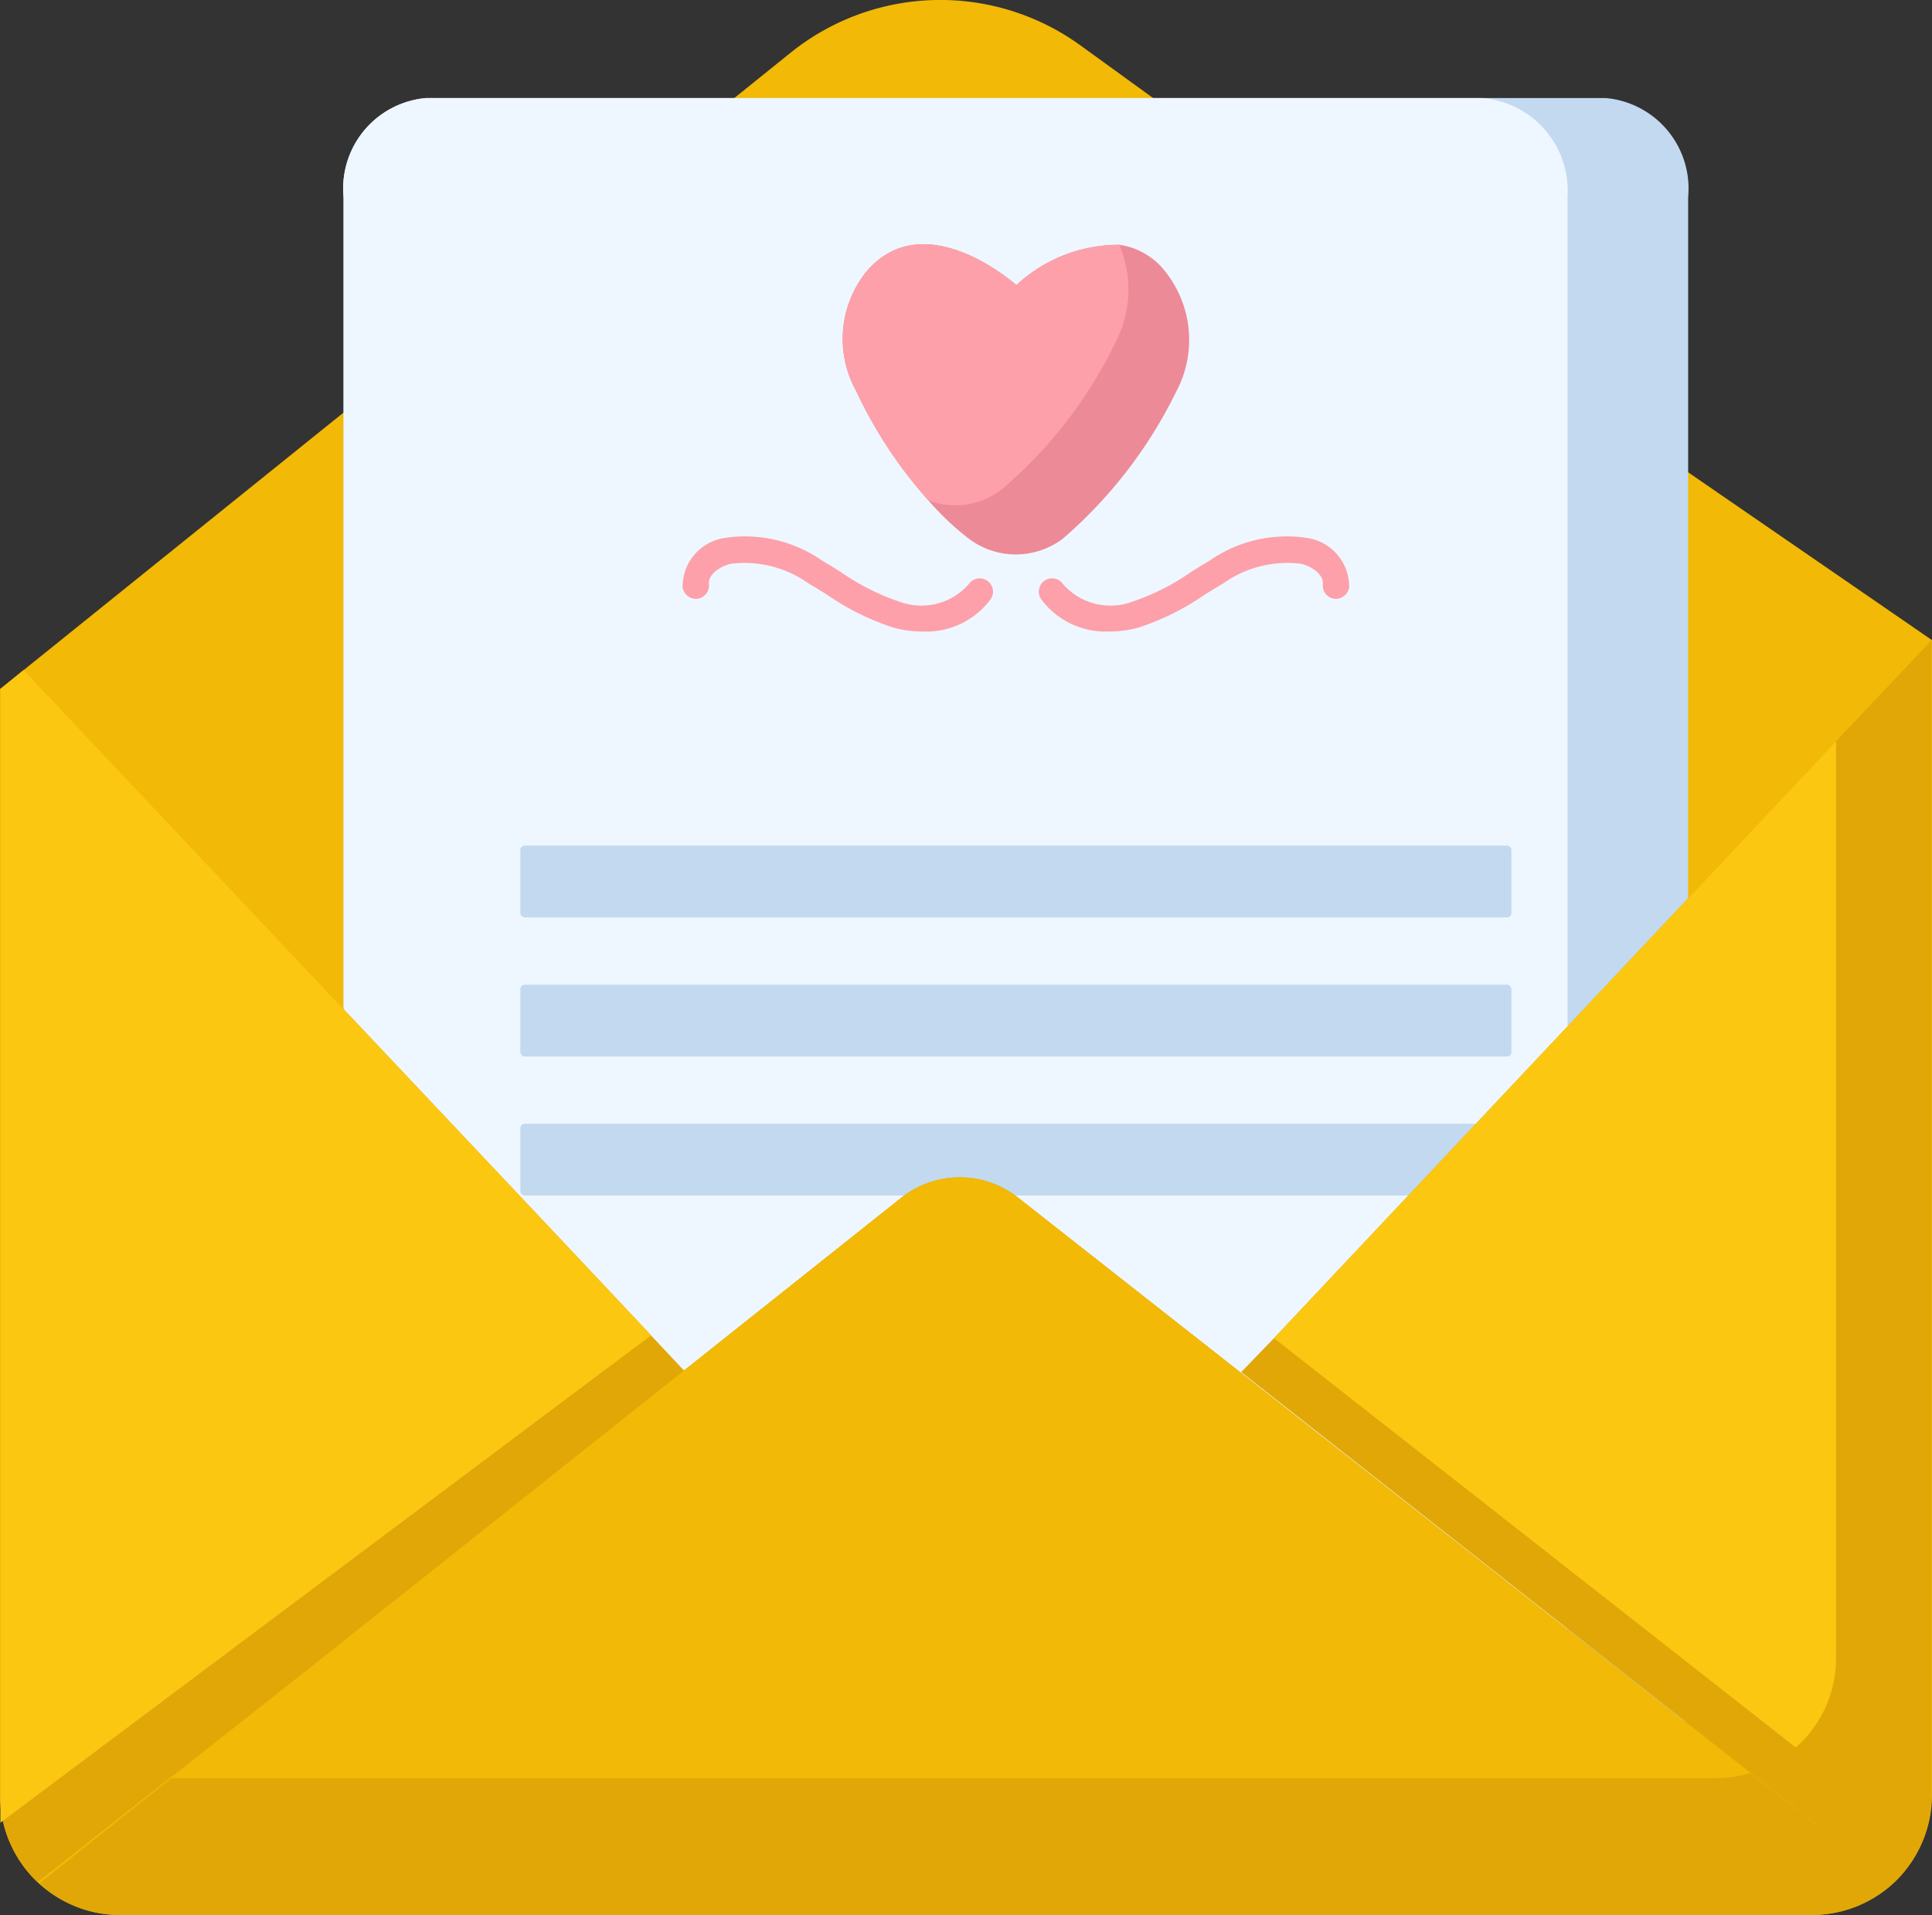
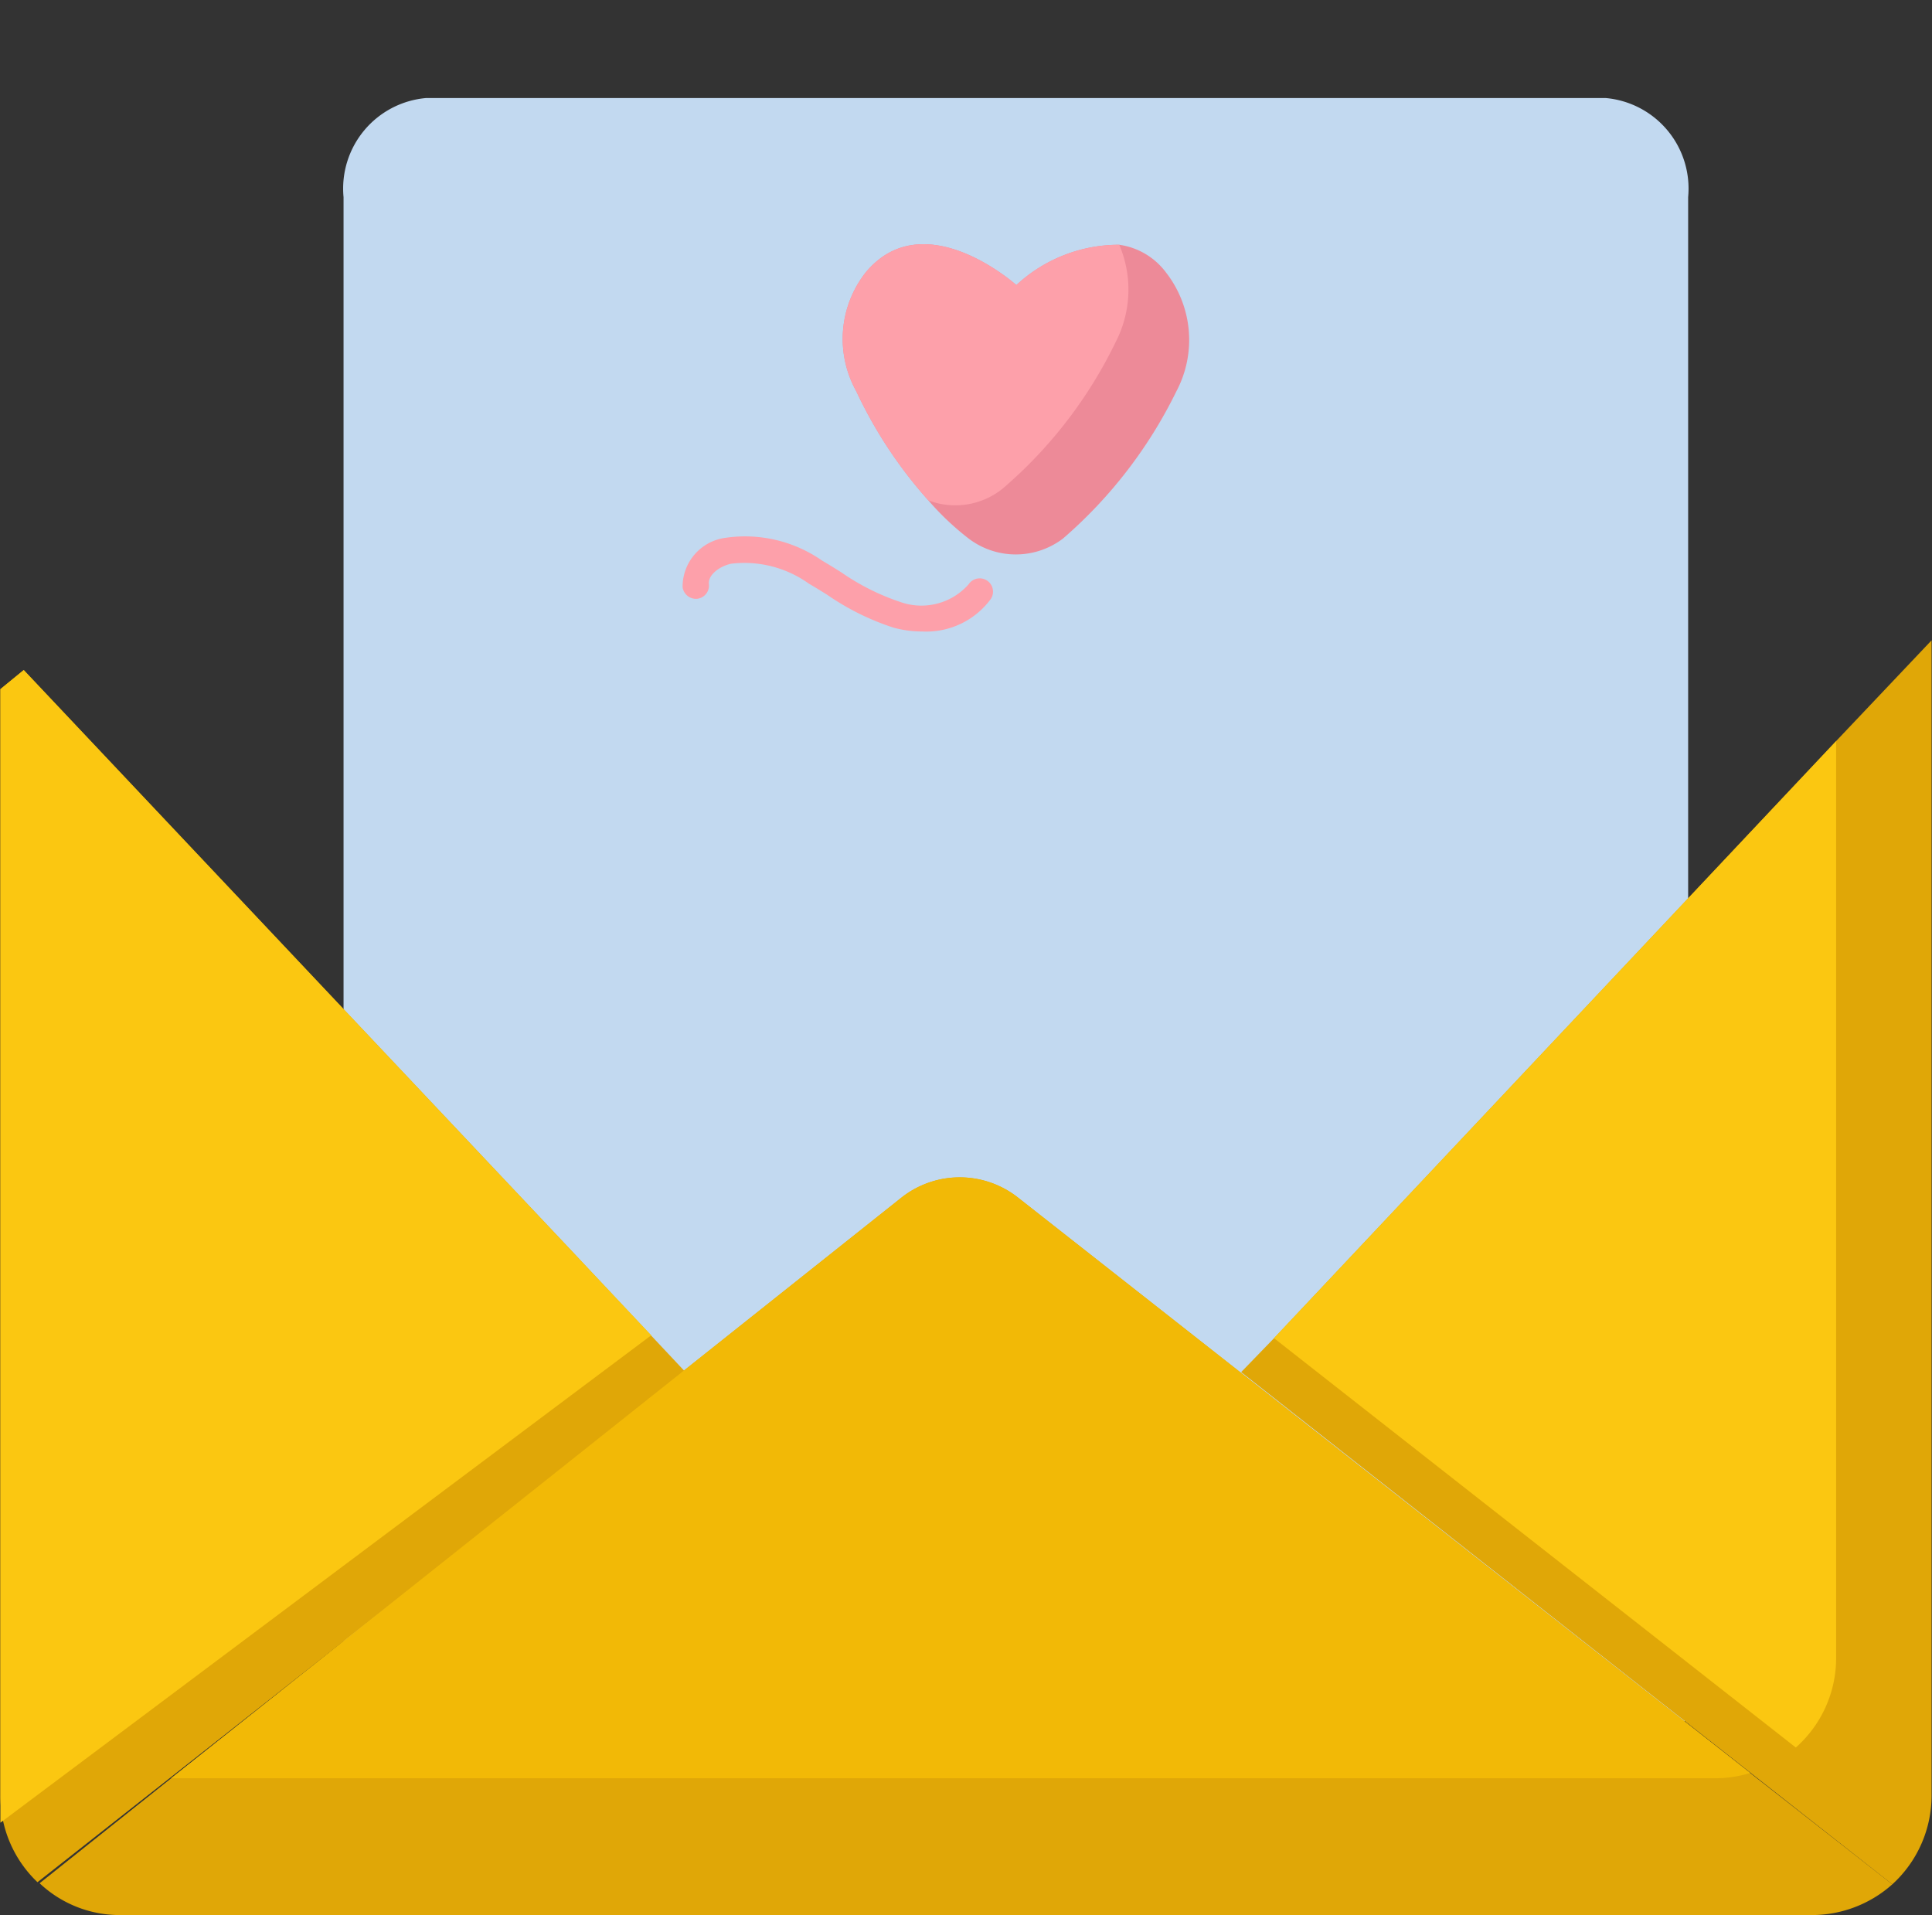
<svg xmlns="http://www.w3.org/2000/svg" width="147.649" height="146.356" viewBox="0 0 147.649 146.356">
  <rect x="0" y="0" width="147.649" height="146.356" fill="#333333" stroke="none" />
  <g id="_Wedding_Invitation" data-name=" Wedding Invitation" transform="translate(-2.891 -2.971)">
-     <path id="패스_111" data-name="패스 111" d="M150.54,51.892v88.252a9.175,9.175,0,0,1-9.167,9.167H12.058a9.153,9.153,0,0,1-6.169-2.381.992.992,0,0,1-.152-.152,9.114,9.114,0,0,1-2.846-6.635V55.626L4.674,54.2,63.311,7a18.249,18.249,0,0,1,22.147-.562l18.236,13.211Z" transform="translate(0 0)" fill="#f2b906" />
    <path id="패스_112" data-name="패스 112" d="M108.912,11.469V125.347a6.7,6.7,0,0,1-6.295,7.315H12.454a6.7,6.7,0,0,1-6.3-7.315V11.469a6.946,6.946,0,0,1,6.3-7.574h90.163a6.946,6.946,0,0,1,6.295,7.574Z" transform="translate(22.992 6.569)" fill="#c2d9f0" />
-     <path id="패스_113" data-name="패스 113" d="M99.694,11.469V125.347a6.866,6.866,0,0,1-6.521,7.315H12.454a6.7,6.7,0,0,1-6.3-7.315V11.469a6.946,6.946,0,0,1,6.3-7.574H93.172A7.112,7.112,0,0,1,99.694,11.469Z" transform="translate(22.992 6.569)" fill="#eef7ff" />
    <rect id="사각형_47" data-name="사각형 47" width="75.746" height="5.489" rx="0.339" transform="translate(42.654 67.594)" fill="#c2d9f0" />
    <rect id="사각형_48" data-name="사각형 48" width="75.746" height="5.489" rx="0.339" transform="translate(42.654 78.222)" fill="#c2d9f0" />
    <rect id="사각형_49" data-name="사각형 49" width="75.746" height="5.489" rx="0.339" transform="translate(42.654 88.849)" fill="#c2d9f0" />
    <path id="패스_114" data-name="패스 114" d="M144.854,68.1a9.228,9.228,0,0,1-6.16,2.35H9.424a8.915,8.915,0,0,1-6.16-2.431L13.315,60,69.075,15.663a7.186,7.186,0,0,1,8.915-.081l56,44.009Z" transform="translate(2.654 78.875)" fill="#e0a707" />
    <path id="패스_115" data-name="패스 115" d="M67.357,9.009V97.27a9.184,9.184,0,0,1-3,6.808L14.595,64.932l2.512-2.594,42.955-45.63Z" transform="translate(83.15 42.899)" fill="#e0a707" />
    <path id="패스_116" data-name="패스 116" d="M55.251,62.942,5.731,101.926A9.119,9.119,0,0,1,2.895,95.28V10.748L4.678,9.289,46.5,53.622Z" transform="translate(0.025 44.888)" fill="#e0a707" />
    <path id="패스_117" data-name="패스 117" d="M125.184,59.591a9.135,9.135,0,0,1-2.594.405H4.5L60.265,15.663a7.186,7.186,0,0,1,8.915-.081Z" transform="translate(11.464 78.875)" fill="#f2b906" />
    <path id="패스_118" data-name="패스 118" d="M57.86,9.959V80.065a9.124,9.124,0,0,1-3.08,6.808L14.9,55.589Z" transform="translate(85.353 49.648)" fill="#fbc711" />
    <path id="패스_119" data-name="패스 119" d="M52.634,60.13,2.895,97.379V10.748L4.678,9.289Z" transform="translate(0.027 44.888)" fill="#fbc711" />
    <path id="패스_120" data-name="패스 120" d="M36.346,16.5a35.418,35.418,0,0,1-8.672,11.266,5.958,5.958,0,0,1-7.213,0,21.108,21.108,0,0,1-3.08-2.918A34.322,34.322,0,0,1,11.87,16.5,8.224,8.224,0,0,1,12.6,7.423c4.458-5.349,11.509.973,11.509.973a11.516,11.516,0,0,1,7.862-3.08,5.382,5.382,0,0,1,3.566,2.107,8.388,8.388,0,0,1,.81,9.077Z" transform="translate(56.455 16.361)" fill="#ed8a98" />
    <path id="패스_121" data-name="패스 121" d="M31.727,12.691a34.558,34.558,0,0,1-8.672,11.266,5.773,5.773,0,0,1-5.673.892A34.322,34.322,0,0,1,11.87,16.5,8.224,8.224,0,0,1,12.6,7.423c4.458-5.349,11.509.973,11.509.973a11.516,11.516,0,0,1,7.862-3.08,8.714,8.714,0,0,1-.243,7.375Z" transform="translate(56.455 16.361)" fill="#fda0aa" />
    <path id="패스_122" data-name="패스 122" d="M27.634,15.295a8.247,8.247,0,0,1-2.208-.3,19.465,19.465,0,0,1-5.042-2.5c-.467-.293-.934-.582-1.409-.858a8.458,8.458,0,0,0-5.944-1.52c-.887.194-1.773.862-1.694,1.555a1.016,1.016,0,0,1-.887,1.123,1.033,1.033,0,0,1-1.123-.886A3.77,3.77,0,0,1,12.6,8.137,10.306,10.306,0,0,1,20,9.886c.49.285.973.586,1.459.892a17.75,17.75,0,0,0,4.512,2.264,4.813,4.813,0,0,0,5.215-1.353,1.016,1.016,0,0,1,1.694,1.124,6.126,6.126,0,0,1-5.243,2.482Z" transform="translate(45.73 35.936)" fill="#fda0aa" />
-     <path id="패스_123" data-name="패스 123" d="M18.1,15.293a8.253,8.253,0,0,0,2.209-.3,19.473,19.473,0,0,0,5.041-2.5c.467-.293.934-.582,1.409-.858a8.457,8.457,0,0,1,5.944-1.52c.886.194,1.773.862,1.693,1.555a1.016,1.016,0,0,0,.887,1.123,1.034,1.034,0,0,0,1.124-.886,3.77,3.77,0,0,0-3.277-3.772,10.3,10.3,0,0,0-7.392,1.749c-.491.285-.973.586-1.459.892a17.744,17.744,0,0,1-4.511,2.264,4.813,4.813,0,0,1-5.216-1.353,1.016,1.016,0,0,0-1.694,1.124,6.126,6.126,0,0,0,5.242,2.48Z" transform="translate(69.591 35.938)" fill="#fda0aa" />
  </g>
</svg>